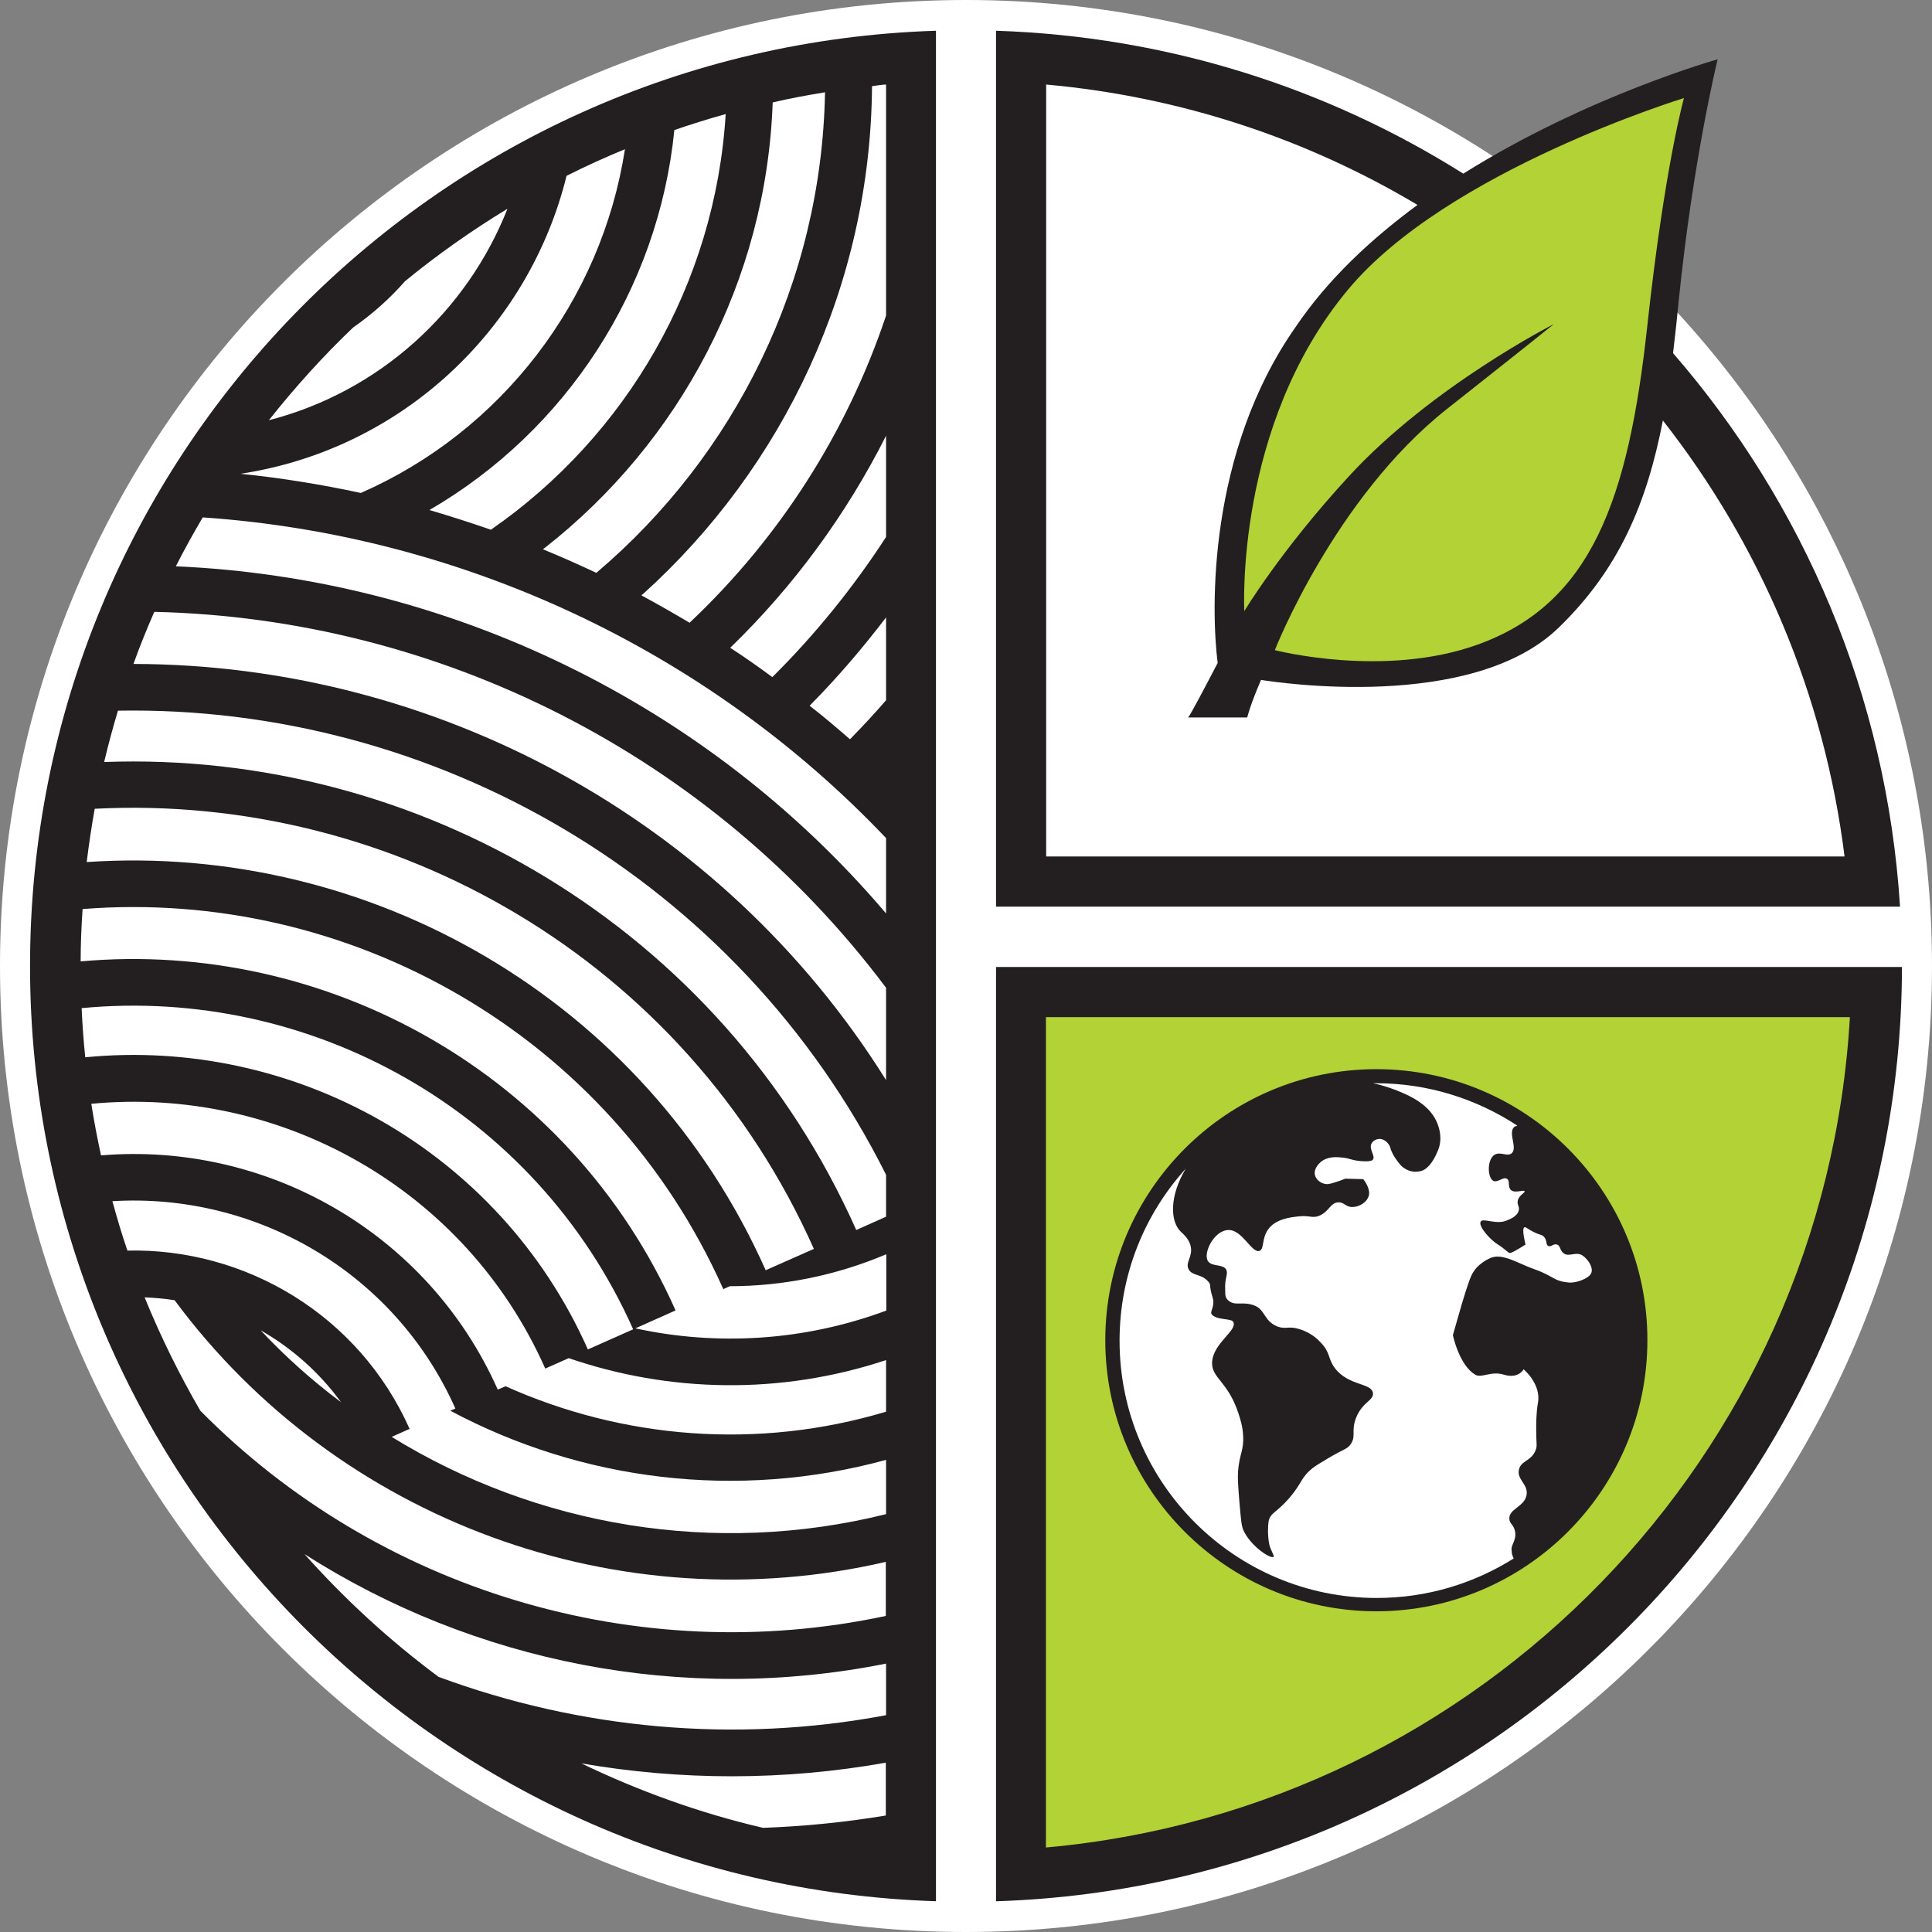
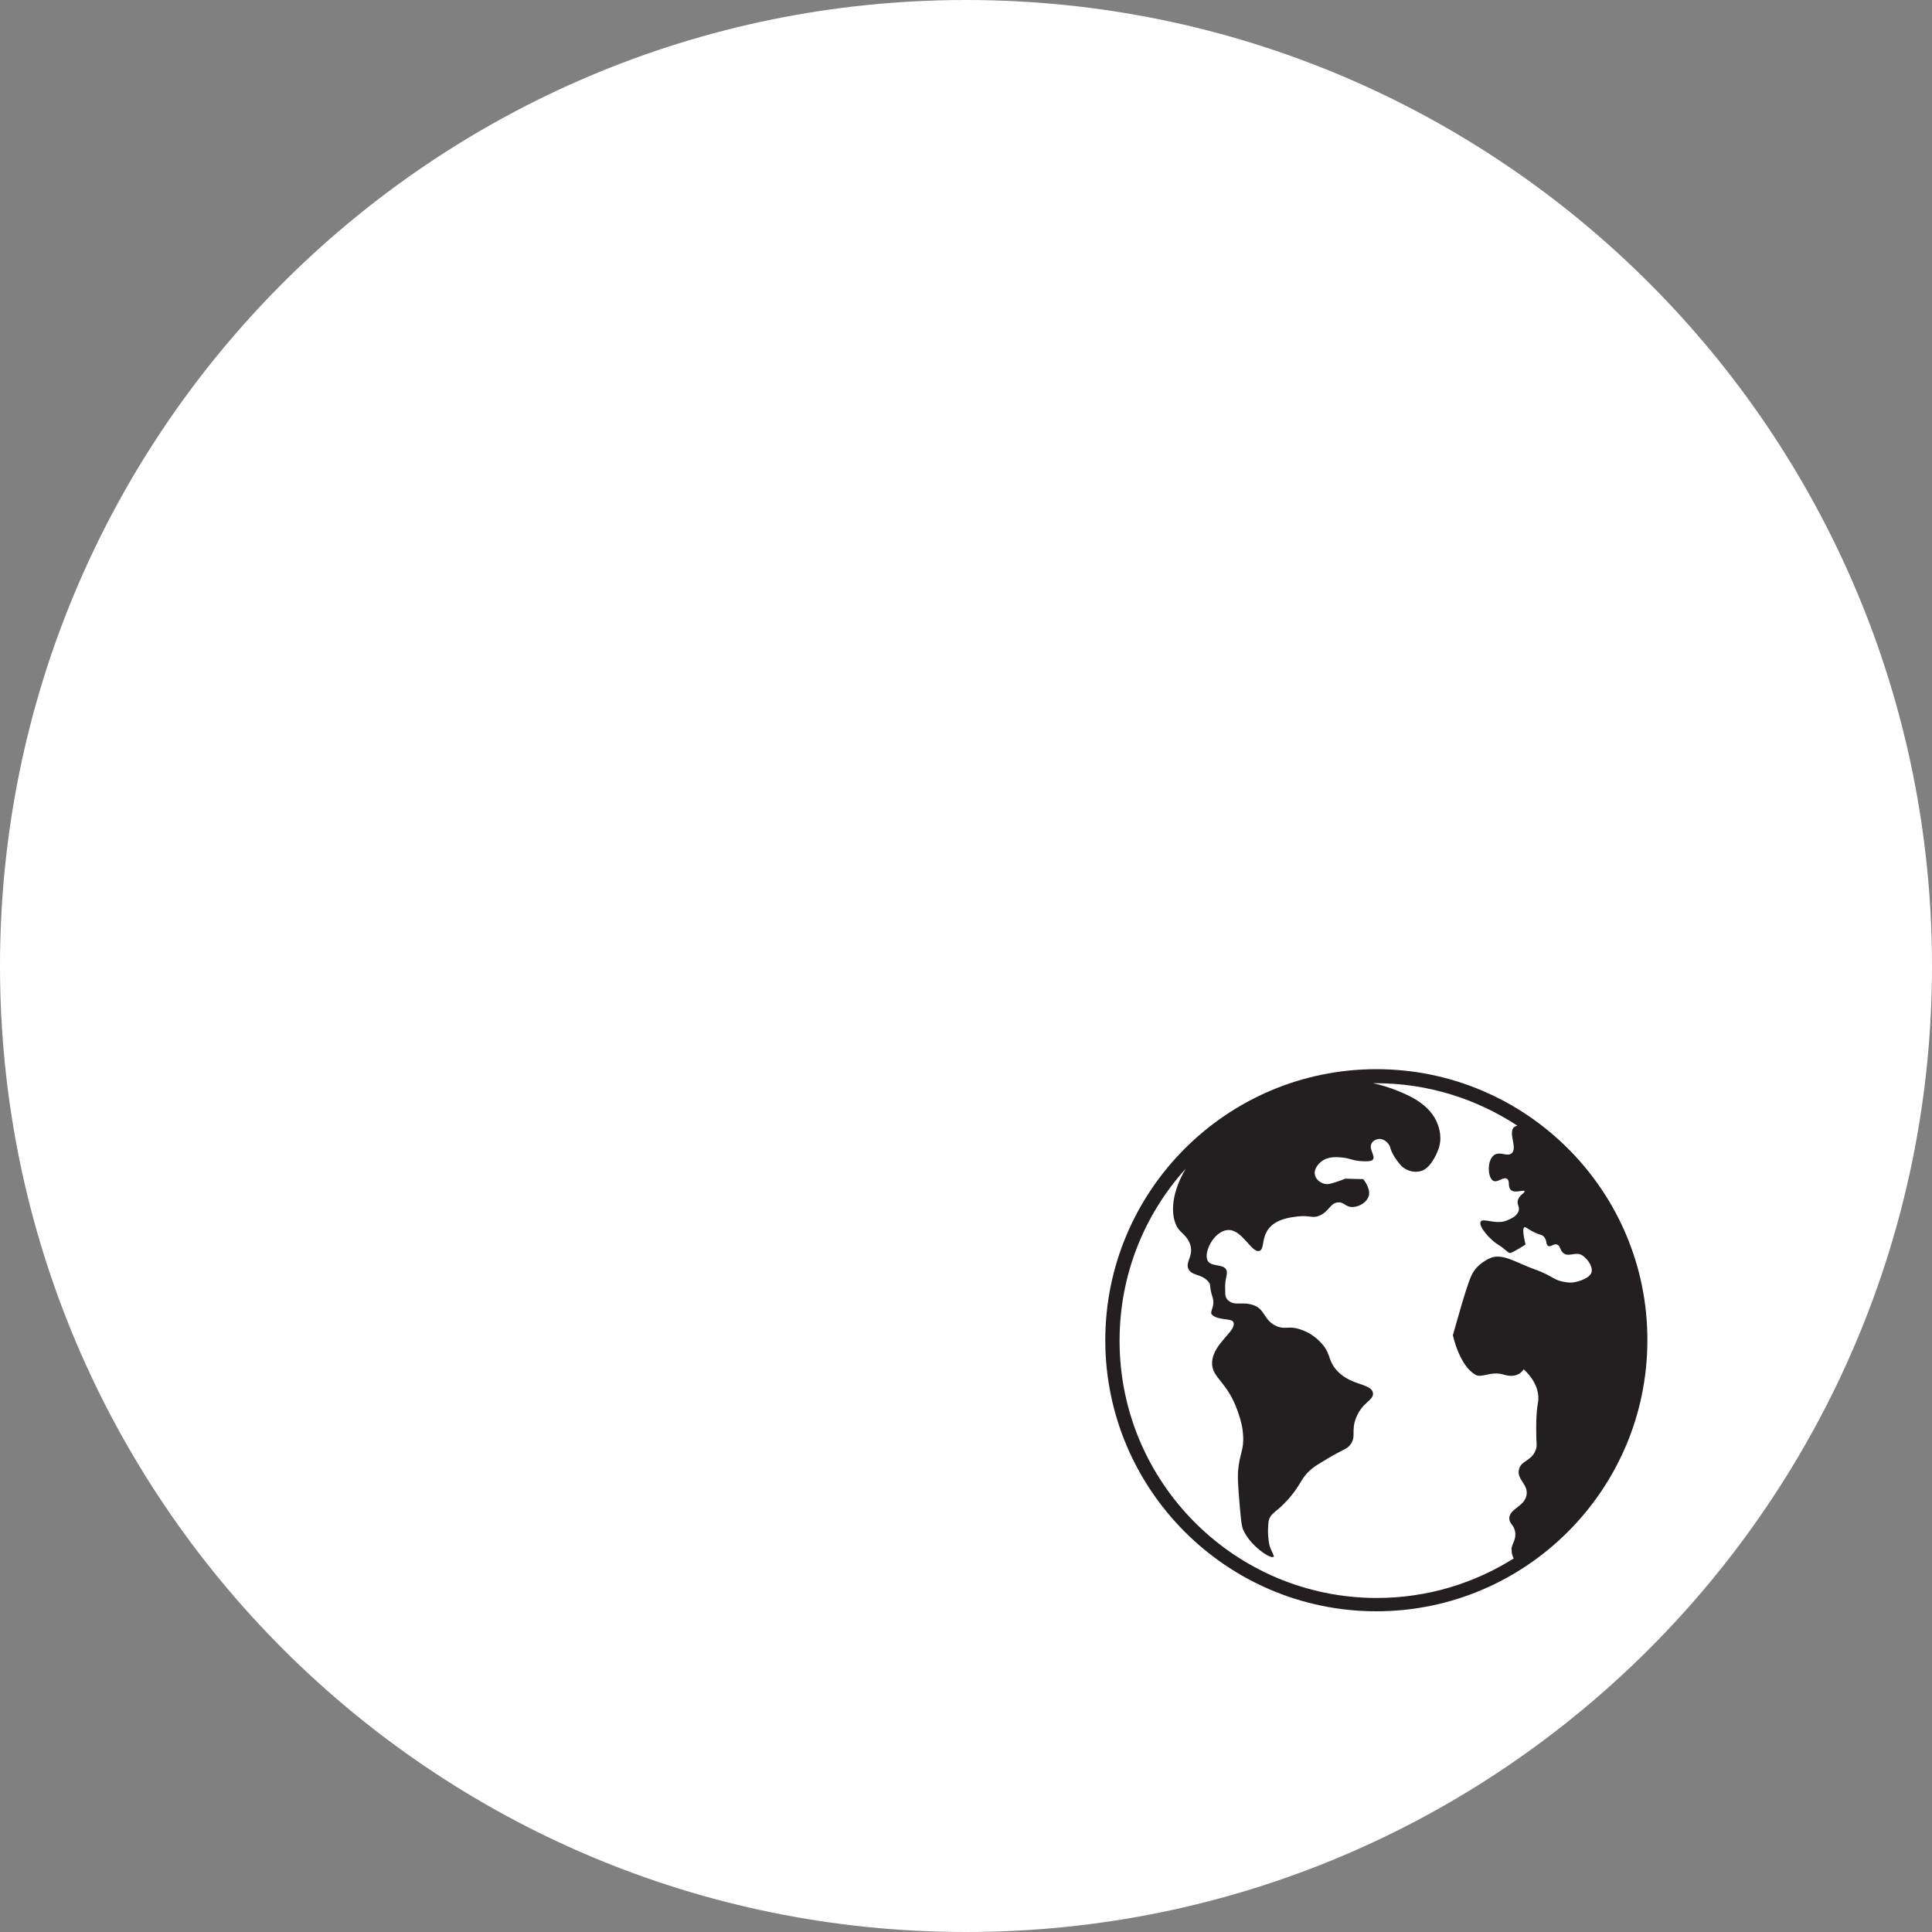
<svg xmlns="http://www.w3.org/2000/svg" width="95" height="95" viewBox="0 0 95 95" fill="none">
  <rect x="0" y="0" width="95" height="95" fill="#808080" stroke="none" />
  <path d="M0 47.5C0 73.727 21.261 95 47.5 95C73.727 95 95 73.739 95 47.5C95 21.261 73.727 0 47.5 0C21.261 0 0 21.261 0 47.5Z" fill="white" />
  <path d="M50.216 44.083V3.027C73.239 4.003 91.629 21.941 92.034 44.083H50.216Z" fill="white" />
-   <path d="M61.078 32.337C61.078 32.337 58.934 20.057 67.653 12.386C76.372 4.716 83.84 3.977 83.84 3.977C83.84 3.977 82.351 10.123 81.994 14.018C81.648 17.913 81.195 26.084 76.824 29.752C69.392 35.97 61.078 32.337 61.078 32.337Z" fill="#B2D236" />
-   <path d="M50.216 48.834V91.808C73.239 90.783 91.629 72.012 92.034 48.834H50.216Z" fill="#B2D236" />
  <path d="M80.79 65.878C80.79 73.132 74.918 79.004 67.665 79.004C60.411 79.004 54.539 73.132 54.539 65.878C54.539 58.624 60.411 52.752 67.665 52.752C74.918 52.752 80.79 58.636 80.79 65.878Z" fill="white" />
  <path d="M45.213 3.502V91.01C21.94 89.986 3.383 70.786 3.383 47.262C3.383 23.738 21.928 4.538 45.213 3.502Z" fill="white" />
  <path d="M77.17 63.067C76.36 62.995 76.431 62.757 75.455 62.412C74.668 62.138 73.918 61.626 73.335 61.84C73.275 61.864 72.62 62.114 72.346 62.733C72.191 63.067 71.881 64.115 71.881 64.115L71.441 65.651C71.441 65.651 71.75 67.152 72.56 67.605C72.858 67.772 73.323 67.402 73.942 67.593C74.668 67.819 74.919 67.331 74.919 67.331C74.919 67.331 75.8 68.057 75.621 68.998C75.538 69.475 75.538 69.963 75.538 70.344C75.538 70.999 75.597 71.071 75.514 71.297C75.3 71.857 74.799 71.809 74.692 72.25C74.561 72.75 75.169 72.988 75.061 73.524C74.954 74.096 74.192 74.191 74.216 74.68C74.228 74.942 74.442 74.966 74.502 75.323C74.573 75.775 74.263 75.978 74.335 76.264C74.323 76.371 74.371 76.502 74.43 76.633C72.477 77.86 70.178 78.575 67.701 78.575C60.721 78.575 55.051 72.905 55.051 65.925C55.051 62.674 56.278 59.708 58.303 57.469C57.505 58.803 57.541 60.018 58.029 60.53C58.148 60.661 58.47 60.887 58.553 61.304C58.648 61.804 58.291 62.054 58.434 62.388C58.601 62.769 59.125 62.602 59.47 63.091C59.53 63.174 59.47 63.317 59.625 63.793C59.768 64.246 59.459 64.496 59.59 64.639C59.84 64.925 60.542 64.818 60.638 64.996C60.876 65.413 59.649 66.032 59.601 66.985C59.566 67.772 60.376 67.903 60.9 69.51C60.995 69.808 61.102 70.13 61.126 70.582C61.174 71.321 60.947 71.464 60.876 72.357C60.852 72.738 60.888 73.167 60.959 74.037C61.019 74.692 61.043 75.025 61.138 75.24C61.483 76.014 62.484 76.681 62.627 76.55C62.674 76.502 62.472 76.216 62.412 75.942C62.317 75.442 62.353 75.001 62.377 74.823C62.46 74.37 62.77 74.394 63.413 73.644C64.032 72.917 63.961 72.655 64.544 72.19C64.711 72.059 64.902 71.952 65.271 71.726C66.093 71.237 66.212 71.273 66.391 71.047C66.712 70.63 66.414 70.368 66.688 69.701C66.998 68.927 67.558 68.867 67.51 68.498C67.439 67.986 66.307 68.165 65.628 67.259C65.283 66.783 65.426 66.521 64.949 66.021C64.842 65.901 64.497 65.544 63.925 65.365C63.353 65.175 63.246 65.389 62.805 65.223C62.127 64.949 62.222 64.365 61.626 64.174C61.054 63.984 60.733 64.234 60.399 63.948C60.209 63.781 60.257 63.591 60.245 63.424C60.209 62.84 60.411 62.65 60.292 62.424C60.137 62.15 59.613 62.293 59.411 62.031C59.125 61.673 59.673 60.506 60.399 60.482C61.09 60.458 61.555 61.649 61.936 61.507C62.174 61.411 62.031 60.911 62.353 60.458C62.722 59.922 63.52 59.851 63.818 59.815C64.437 59.744 64.532 59.934 64.902 59.767C65.366 59.553 65.414 59.148 65.795 59.124C66.093 59.1 66.152 59.351 66.498 59.351C66.819 59.351 67.212 59.136 67.308 58.791C67.403 58.422 67.034 57.981 67.034 57.981L66.152 57.957C66.152 57.957 65.688 58.148 65.342 58.219C65.08 58.267 64.711 58.076 64.651 57.743C64.604 57.433 64.902 57.171 64.949 57.135C65.295 56.837 65.795 56.897 66.021 56.921C66.391 56.957 66.498 57.076 66.998 57.099C67.415 57.123 67.486 57.052 67.51 57.016C67.641 56.825 67.296 56.516 67.439 56.23C67.51 56.087 67.677 56.016 67.796 56.004C68.058 55.98 68.308 56.218 68.368 56.444C68.463 56.849 68.904 57.326 68.904 57.326C68.904 57.326 69.32 57.767 69.928 57.564C70.107 57.505 70.44 57.254 70.714 56.552C70.94 55.992 70.762 55.468 70.702 55.301C70.345 54.3 69.273 53.86 68.689 53.622C68.296 53.467 67.903 53.348 67.522 53.264C67.57 53.264 67.617 53.264 67.653 53.264C70.226 53.264 72.608 54.038 74.609 55.349C74.537 55.372 74.466 55.396 74.418 55.456C74.18 55.777 74.621 56.444 74.335 56.706C74.109 56.897 73.775 56.599 73.477 56.79C73.108 57.04 73.144 57.921 73.43 58.064C73.644 58.172 73.93 57.838 74.109 57.969C74.263 58.076 74.121 58.362 74.299 58.517C74.502 58.696 74.93 58.481 74.966 58.576C75.002 58.648 74.704 58.755 74.633 59.029C74.585 59.243 74.728 59.327 74.68 59.517C74.621 59.791 74.287 59.934 74.109 60.006C73.585 60.244 72.93 59.875 72.81 60.065C72.668 60.292 73.287 60.971 73.656 61.197C73.978 61.387 74.168 61.626 74.252 61.614C74.406 61.59 75.014 61.197 75.014 61.197C75.014 61.197 74.811 60.423 74.954 60.351C75.026 60.315 75.097 60.423 75.407 60.577C75.74 60.744 75.824 60.697 75.931 60.828C76.086 61.018 76.002 61.209 76.133 61.268C76.264 61.328 76.395 61.137 76.562 61.197C76.729 61.244 76.693 61.471 76.872 61.614C77.134 61.84 77.479 61.518 77.813 61.733C78.123 61.947 78.373 62.376 78.23 62.626C78.099 62.888 77.468 63.091 77.17 63.067ZM67.677 52.573C60.328 52.573 54.349 58.553 54.349 65.901C54.349 73.25 60.328 79.23 67.677 79.23C75.026 79.23 81.005 73.25 81.005 65.901C81.017 58.553 75.038 52.573 67.677 52.573Z" fill="#231F20" />
-   <path d="M51.43 4.156C58.065 4.752 64.27 6.836 69.701 10.076C67.403 11.767 65.271 13.756 63.699 16.091C59.387 22.248 59.542 29.99 59.875 32.599C59.291 33.718 58.529 35.172 58.422 35.279H61.328C61.328 35.279 61.471 34.671 62.007 33.433C62.758 33.552 72.37 35.017 76.645 30.86C79.623 27.977 80.981 24.726 81.767 20.676C86.519 26.739 89.7 34.088 90.7 42.115H51.442V4.156H51.43ZM82.803 4.823C82.803 4.823 81.862 8.146 81.005 15.983C80.076 24.595 78.241 29.681 72.667 31.694C68.046 33.361 62.686 31.968 62.686 31.968C62.686 31.968 65.616 24.488 71.143 20.116C75.573 16.615 76.407 15.936 76.407 15.936C76.407 15.936 70.404 18.985 66.331 23.416C62.984 27.049 61.185 30.05 61.185 30.05C61.185 30.05 60.697 20.938 66.283 14.244C71.155 8.384 82.803 4.823 82.803 4.823ZM82.267 17.365C82.363 16.555 82.458 15.709 82.541 14.84C83.244 7.86 84.459 2.917 84.459 2.917C84.459 2.917 78.063 4.704 71.953 8.539C65.259 4.323 57.398 1.786 48.977 1.512V44.581H93.428C92.772 34.195 88.675 24.75 82.267 17.365Z" fill="#231F20" />
-   <path d="M51.43 90.845V50.015H90.962C89.723 71.585 72.798 88.927 51.43 90.845ZM48.977 47.549V93.489C73.692 92.703 93.487 72.442 93.523 47.549H48.977Z" fill="#231F20" />
-   <path d="M43.569 44.915C34.767 34.552 22.011 28.43 8.647 27.846C9.064 27.025 9.505 26.227 9.969 25.441C22.642 26.31 34.72 31.896 43.569 41.21V44.915ZM43.569 53.109C35.482 40.186 21.32 32.67 6.563 32.647C6.872 31.777 7.218 30.931 7.587 30.086C21.582 30.407 34.982 37.113 43.569 48.571V53.109ZM43.569 59.827L42.104 60.482C35.458 45.57 20.522 36.899 5.121 37.47C5.324 36.613 5.55 35.779 5.8 34.945C21.308 34.671 36.268 43.188 43.569 57.766V59.827ZM43.569 64.448C39.52 65.949 35.244 66.187 31.242 65.318L33.219 64.436C28.026 52.764 16.032 46.189 3.966 47.273C3.966 46.403 4.002 45.558 4.061 44.7C17.08 43.664 29.955 50.798 35.565 63.388L35.887 63.245C38.46 63.245 41.08 62.733 43.581 61.673V64.448H43.569ZM43.569 69.415C37.257 71.309 30.622 70.749 24.858 68.164L24.476 68.331C21.01 60.541 13.03 56.135 4.967 56.813C4.788 55.98 4.621 55.134 4.49 54.276C13.697 53.395 22.857 58.386 26.811 67.295L27.966 66.783C32.897 68.474 38.364 68.605 43.569 66.878V69.415ZM43.569 74.453C35.16 76.549 26.394 75.049 19.259 70.654L20.141 70.261C17.64 64.651 12.053 61.363 6.265 61.494C5.991 60.696 5.753 59.886 5.526 59.065C12.518 58.636 19.379 62.495 22.392 69.26L22.142 69.367C28.586 72.809 36.244 73.786 43.569 71.785V74.453ZM12.816 65.413C14.34 66.282 15.698 67.474 16.77 68.95C15.353 67.89 14.031 66.711 12.816 65.413ZM43.569 79.456C31.313 82.076 18.557 78.181 9.85 69.367C8.814 67.581 7.897 65.723 7.111 63.793C7.611 63.817 8.099 63.853 8.587 63.936C16.627 74.787 30.456 79.837 43.557 76.8V79.456H43.569ZM43.569 84.339C36.101 85.745 28.502 85.018 21.57 82.457C19.164 80.671 16.961 78.646 14.972 76.418C23.333 81.754 33.588 83.803 43.569 81.802V84.339ZM43.569 89.27C41.556 89.604 39.532 89.806 37.519 89.878C34.398 89.151 31.409 88.067 28.586 86.709C33.481 87.555 38.543 87.567 43.557 86.674V89.27H43.569ZM4.014 49.572C15.198 48.5 26.323 54.562 31.134 65.365L28.907 66.354C24.524 56.504 14.376 50.989 4.192 51.989C4.109 51.191 4.05 50.382 4.014 49.572ZM4.657 39.769C19.343 39.007 33.683 47.19 40.02 61.411L37.65 62.459C31.694 49.083 18.092 41.449 4.264 42.389C4.371 41.508 4.502 40.639 4.657 39.769ZM27.859 8.646C28.8 8.17 29.753 7.741 30.73 7.336C29.574 14.804 24.643 21.212 17.747 24.238H17.735C15.793 23.821 13.816 23.499 11.827 23.297C19.819 22.082 26.013 16.126 27.859 8.646ZM17.366 16.102C18.307 15.447 19.164 14.685 19.915 13.828C21.499 12.529 23.19 11.338 24.953 10.266C22.964 15.305 18.664 19.259 13.221 20.664C14.495 19.056 15.877 17.52 17.366 16.102ZM35.684 5.609C35.172 13.947 30.801 21.427 24.155 26.036L24.143 26.048C23.142 25.703 22.142 25.381 21.13 25.083V25.071C27.811 21.188 32.373 14.256 33.159 6.395C33.993 6.109 34.827 5.847 35.684 5.609ZM40.568 4.537C40.401 13.851 36.137 22.391 29.336 28.156L29.324 28.168C28.455 27.763 27.585 27.37 26.704 27.013V27.001L26.787 26.941C33.421 21.748 37.685 13.792 37.995 5.037C38.841 4.835 39.71 4.68 40.568 4.537ZM39.829 34.683C41.175 33.325 42.414 31.872 43.569 30.36V34.433C43.01 35.076 42.438 35.696 41.842 36.303L41.795 36.351C41.151 35.791 40.496 35.231 39.817 34.707L39.829 34.683ZM35.923 31.837C39.031 28.823 41.616 25.298 43.569 21.427V26.405C41.961 28.883 40.091 31.193 37.995 33.278L37.971 33.29C37.292 32.789 36.602 32.301 35.899 31.849L35.923 31.837ZM43.569 4.156V15.519C41.64 21.284 38.317 26.453 33.945 30.586L33.91 30.622C33.124 30.157 32.337 29.705 31.54 29.276L31.551 29.264C31.563 29.252 31.575 29.24 31.587 29.228L31.611 29.216C38.531 22.975 42.807 13.994 42.879 4.239C43.093 4.204 43.331 4.168 43.569 4.156ZM1.477 47.499C1.477 72.416 21.284 92.7 46.023 93.487V1.512C21.284 2.298 1.477 22.57 1.477 47.499Z" fill="#231F20" />
</svg>